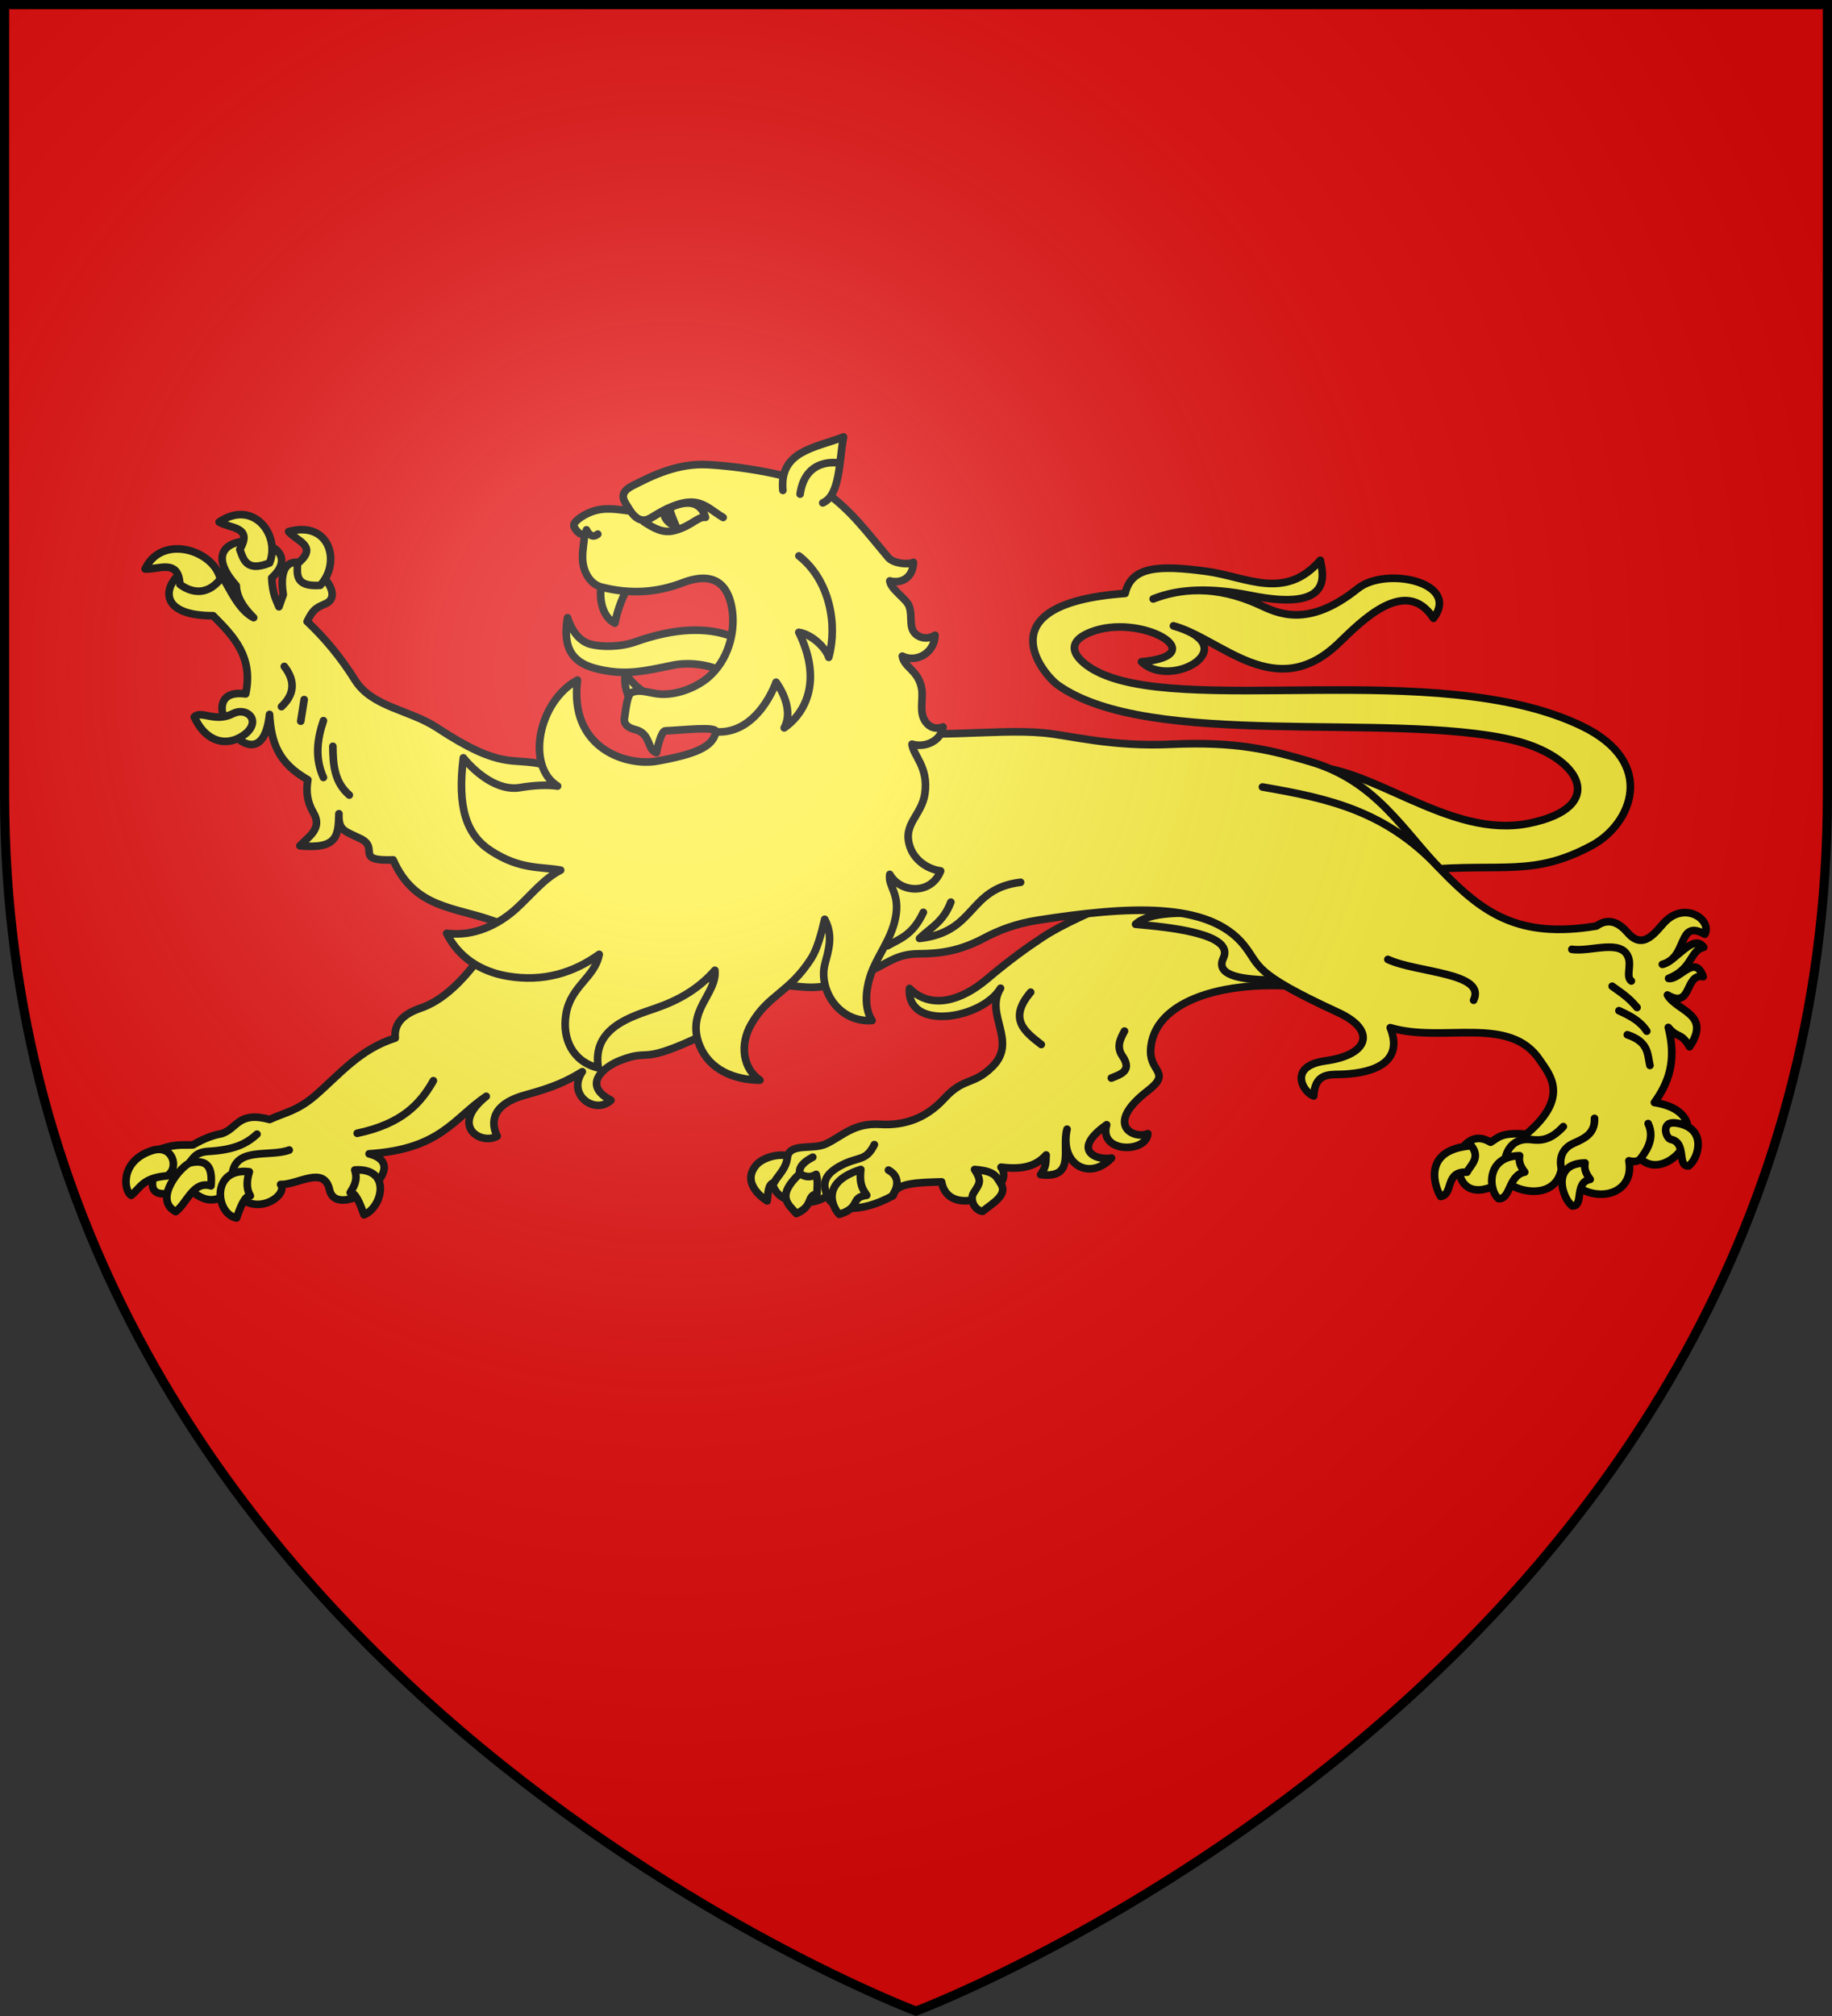
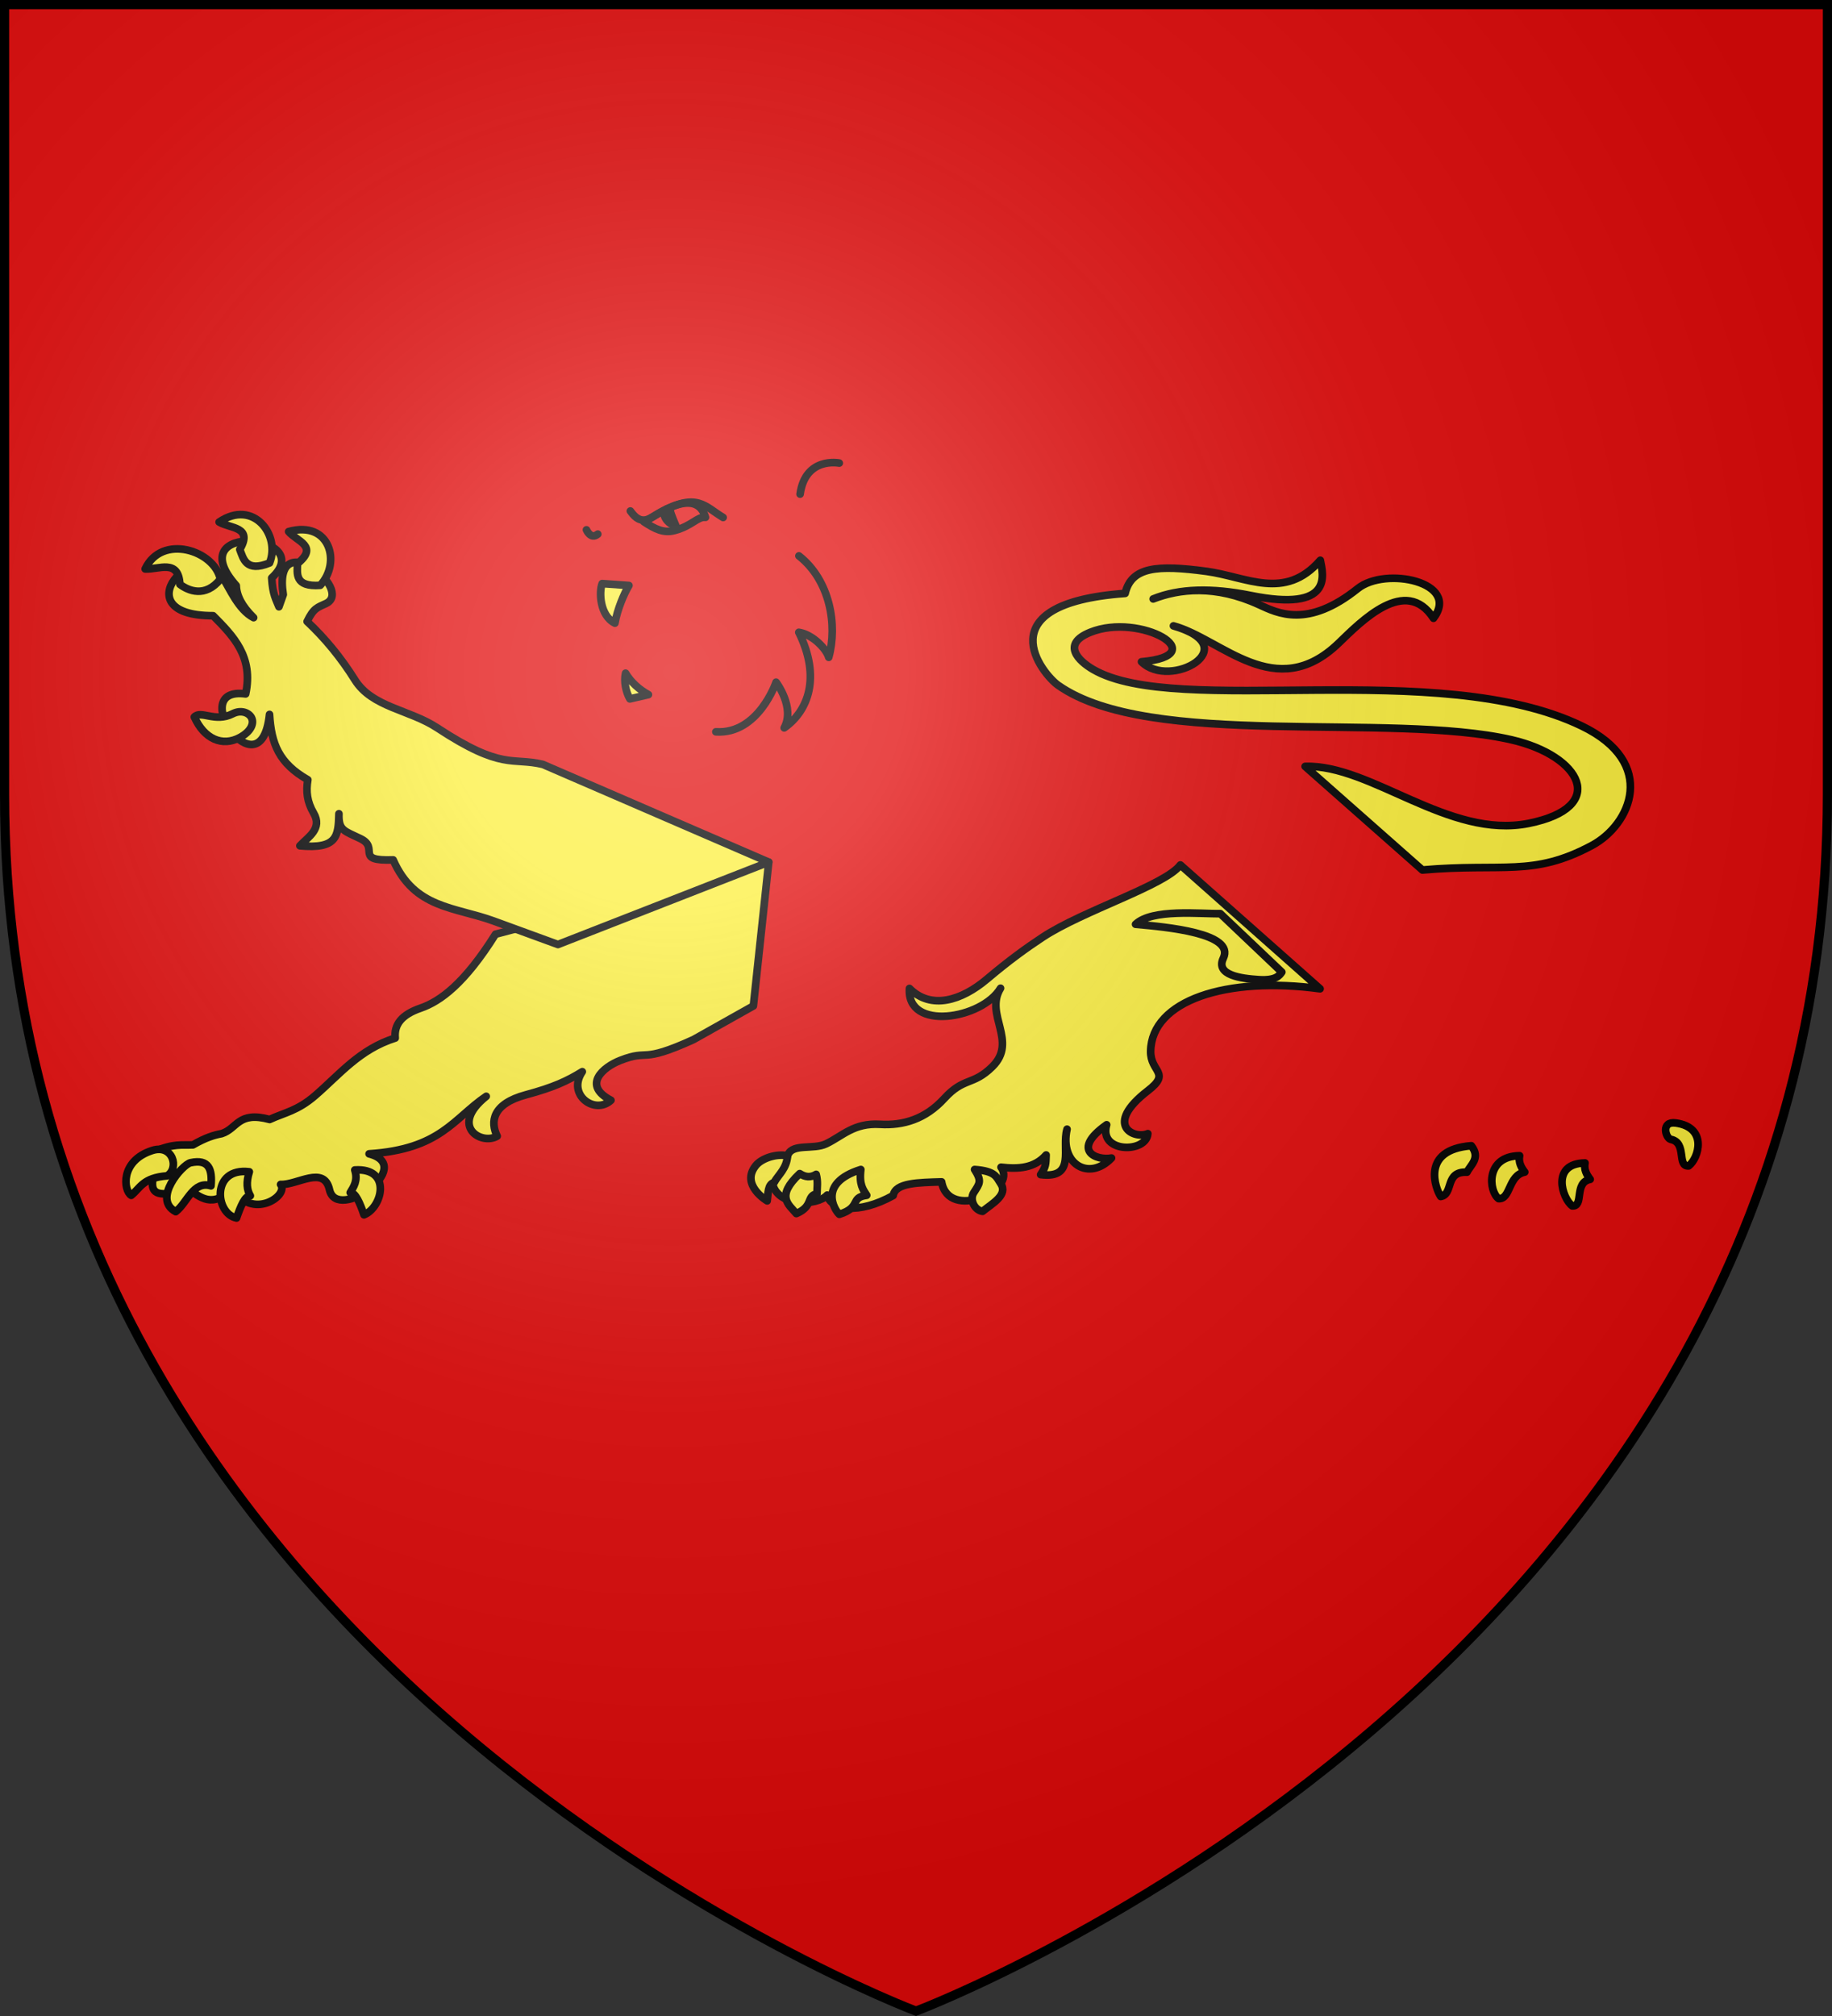
<svg xmlns="http://www.w3.org/2000/svg" width="600" height="660" viewBox="-300 -300 600 660">
  <rect x="-300" y="-300" width="600" height="660" fill="#333333" stroke="none" />
  <radialGradient id="a" cx="-80" cy="-80" r="405" gradientTransform="matrix(1 0 0 1 0 -.05)" gradientUnits="userSpaceOnUse">
    <stop offset="0" stop-color="#fff" stop-opacity=".31" />
    <stop offset=".19" stop-color="#fff" stop-opacity=".25" />
    <stop offset=".6" stop-color="#6b6b6b" stop-opacity=".125" />
    <stop offset="1" stop-opacity=".125" />
  </radialGradient>
  <path fill="#e20909" d="M-298.5-298.5h597v258.543C298.5 246.291 0 358.5 0 358.5S-298.5 246.291-298.5-39.957z" />
  <g stroke="#000" stroke-linecap="round" stroke-linejoin="round" stroke-width="2.5">
    <g fill="#fcef3c">
      <path d="M387.44 131.408c21.577-.704 47.042 23.92 73.239 18.652 26.357-5.3 17.123-22.134-5.614-27.356-40.178-9.228-118.452 3.312-148.519-17.861-4.998-3.52-24.312-26.725 21.946-30.07 2.042-8.742 10.61-9.367 26.54-7.235 13.237 1.772 25.683 9.797 37.384-3.617.947 4.742 4.46 17.043-22.839 11.53-12.627-2.55-23.356-2.334-31.898 1.13 8.559-3.295 20.295-4.718 34.705 1.894 6.014 2.759 15.884 7.864 32.303-5.297 9.102-7.296 33.763-2.085 24.794 9.734-9.1-14.013-23.63.975-31.068 8.14-20.694 19.934-38.275-1.35-54.1-5.653 24.031 6.876-1.082 21.115-10.462 11.757 24.081-2.101-.389-16.262-16.777-9.653-9.663 3.896-3.73 9.434.873 12.128 27.44 16.054 113.095-4.116 160.084 18.55 25.05 12.084 16.126 32.253 3.318 39.114-19.37 10.377-29.037 5.696-55.505 8.026zM392.337 204.21c-30.687-4.179-55.202 3.839-55.49 20.431-.12 6.895 6.84 6.963-.924 12.95-14.655 11.301-4.433 15.987 0 14.046-.439 6.432-16.22 6.398-13.49-2.914-11.88 8.407-3.284 11.84 1.6 10.895-7.39 7.738-17.07 1.935-14.57-9.438-1.858 6.143 3.089 16.331-8.649 14.865 1.82-2.663 1.67-3.388 1.802-6.425-3.866 4.383-9.162 4.65-14.773 4.01 5.525 7.623-17.22 17.708-19.458 4.79-7.581.237-15.162.264-15.854 4.468-11.263 6.275-20.414 4.797-21.62-.139-3.2 3.568-15.832 3.862-17.804-3.378 1.32-2.643 2.388-3.946 4.99-9.89 1.604-3.665 8.357-1.558 12.454-3.512 5.454-2.602 9.05-6.902 17.656-6.385 7.612.457 14.868-1.693 21.04-8.446 6.488-7.098 9.331-4.123 15.713-10.389 8.533-8.378-2.633-17.088 2.726-25.72-6.04 10.149-30.813 14.188-29.832.065 7.09 7.126 17.098 3.945 25.354-3.03 7.306-6.171 12.987-10.257 18.327-13.774 13.183-8.682 40.122-16.982 45.04-23.623zM206.735 209.824l5.036-47.081-89.491 23.606c-10.085 16.09-18.035 21.966-24.564 24.208-6.23 2.14-8.688 5.398-8.28 9.781-11.671 3.68-18.204 11.91-26.22 18.829-5.811 5.016-9.978 5.556-14.904 7.825-10.42-2.808-10.524 3.007-15.732 4.646-2.429.449-5.185 1.26-9.383 3.668-3.615.186-6.168-.568-12.696 2.2 3.733 4.243-8.934 18.664 11.09 12.175 3.905 2.738 8.081 6.63 14.577-.193 6.267 10.77 18.558 2.408 15.732-1.222 5.447.25 14.206-6.348 16.008 1.711 2.448 10.943 28.561-7.737 12.972-11.737 23.375-1.492 27.615-11.525 38.364-18.829-12.239 9.793-1.516 16.114 3.588 13.032-2.317-4.673-1.613-10.564 9.384-13.52 9.169-2.466 13.576-4.551 18.492-7.581-5.162 7.585 4.168 14.238 9.384 9.364-9.49-4.955-2.646-10.834 3.094-13.068 9.788-3.808 6.153 1.296 23.953-6.81z" transform="matrix(1 0 0 1 -259.997 -180.5)" />
      <path d="M121.674 182.017c-12.726-4.65-25.887-3.99-32.913-20.007-12.91.476-4.35-3.83-10.656-6.923-5.221-2.561-7.324-2.598-7.104-8.182-.178 7.355-.568 11.63-12.786 10.49 2.698-2.903 7.485-5.588 4.499-10.7-2.172-3.718-2.533-7.085-1.895-10.91-9.51-5.416-11.97-11.845-12.55-21.398-2.816 26.61-27.9-9.356-7.814-6.713C43.053 95.511 36.452 88.78 29.8 82.08c-30.209 0-5.037-27.38 3.552-11.749 1.673 2.364 4.688 9.833 9.708 12.378-3.888-3.79-5.581-7.258-5.683-10.49-18.875-21.2 27.135-16.816 11.603-2.517.335 5.561 1.437 7.043 2.368 9.44l1.42-3.985c-3.638-23.26 23.533-1.566 13.971 2.937-2.689 1.266-4.048 1.418-6.157 5.874 5.862 5.496 11.117 11.873 15.629 19.09 5.658 9.052 17.814 9.69 26.994 15.735 21.306 14.032 24.452 9.544 34.571 11.958l73.995 31.992-69.036 26.97zM331.91 183.088c10.13.901 32.662 2.914 28.738 11.121-2.643 5.528 5.769 6.66 11.727 7.024 5.487.336 6.658-1.384 7.432-2.487l-20.15-19.137c-6.385.151-22.323-1.693-27.747 3.48z" transform="matrix(1 0 0 1 -259.997 -180.5)" />
-       <path d="M241.243 118.698c21.799 4.404 43.515.196 60.561 1.744 8.619.782 22.055 4.615 41.744 3.721 21.348-.969 32.468 1.788 45.774 5.748 21.527 6.405 30.326 22.762 43.058 35.822 13.144 13.482 24.88 22.208 50.452 17.928 4.373-3.09 7.855-.584 10.237 2.18 5.2 6.036 9.274-.489 12.108-3.442 6.72-7 15.597-.71 13.182 3.948-9.144-5.128-5.403 7.611-13.924 9.869 4.225-.72 10.085-10.412 13.552-5.593-4.647 1.083-3.484 6.97-11.51 10.198 3.74.556 8.586-8.22 11.325-.575-6.15-1.21-3.487 10.786-11.696 6.003 3.206 5.461 14.443 6.178 7.24 16.942-2.96-4.99-3.775-2.494-6.962-6.333 2.857 11.039-.035 18.341-4.548 24.59 22.774 3.574 4.831 27.292-4.549 18.423-.784.863-2.031 1.11-3.806.658 2.296 12.704-15.061 15.254-22.092 2.796-2.397 11.798-18.727 6.281-18.38 2.632-1.54 2.58-12.667 8.336-15.038-1.152-.702-2.812.921-6.266 1.857-9.54 2.785-2.738 5.57-2.455 8.354-.822 2.449-1.372 3.177-3.33 11.696-2.632 14.5-12.254 7.518-19.56 4.549-24.097-9.927-15.165-31.868-5.599-49.105-10.773 5.09 12.72-8.152 15.149-16.709 15.297-3.682.063-8.018-.09-8.354 7.072-3.471-1.149-8.621-9.799 3.898-11.513 14.34-1.965 16.622-10.056 4.178-15.79-28.657-13.207-25.39-15.144-30.911-22.041-11.625-14.52-38.314-12.74-67.392-8.225-7.544 1.172-13.079 3.404-17.823 5.922-8.056 4.275-14.516 5.053-21.35 5.099-6.553.043-9.54 2.55-13.738 4.605-11.512 5.634-18.145 6.788-24.134 6.25l-54.12-4.859z" transform="matrix(1 0 0 1 -259.997 -180.5)" />
    </g>
-     <path fill="none" d="M497.287 259.87c1.255-1.847 5.016-6.217 2.493-11.532m-46.825 11.554c.698-3.553 3.178-6.958 8.594-6.302 3.057.37 6.237.272 10.447-4.267m-.519 14.244c-1.066-4.117.293-7.213 4.075-8.861 3.6-1.57 6.864-3.24 6.668-8.074M36.127 264.418c1.418-8.469 12.3-5.06 18.586-7.418m-32.483 3.857c1.157-1.137 1.744-3.156 6.028-3.411 8.564-.51 12.479-2.513 15.906-5.638m177.751 12.912c-.384-2.15 1.356-3.88 4.278-5.38m25.945 12.764s4.318-5.502-1.16-8.533m-20.066 8.178c-1.512-3.348-1.442-6.61 4.706-9.788 5.63-2.91 8.013-1.21 10.736-6.731M250.665 190.138c4.047-2.333 8.22-3.45 11.736-10.954m31.853-9.84c-17.472 2.085-14.357 16.296-33.11 18.38 3.563-3.523 7.714-5.226 10.268-11.882m102.055-37.69c21.783 3.752 40.297 7.851 57.667 26.264m-16.593 30.178c9.442 4.428 32.365 4.262 28.08 13.368M488 203.374c2.634 1.95 5.146 3.366 8.15 6.958m-5.927 1.05c3.434 1.588 6.839 3.224 9.113 6.695m-6.372 1.182c7.06 2.362 6.554 6.349 7.41 10.043m-25.583-38.007c6.198.962 16.504-3.682 18.588 2.893.872 2.754-.912 6.109.9 7.467M59.613 109.533l-1.114 7.073m-5.384-17.928c3.927 5.09 3.058 9.383-.928 13.158m13.738 4.606c-2.112 6.195-2.817 12.39 0 18.586m3.089-10.198c.045 5.939.472 11.741 5.384 15.955m2.584 110.727c14.798-3.104 20.751-9.8 24.948-17.208m195.625-28.973c-7.473 8.765-1.943 12.922 3.469 17.12m22.958 10.975c3.059-1.22 6.91-2.373 3.633-7.17-2.005-2.936-.836-5.463.661-8.195" transform="matrix(1 0 0 1 -259.997 -180.5)" />
    <path fill="#fcef3c" d="M57.42 65.015c7.038-5.737-.23-7.27-2.891-10.484 13.567-3.767 17.27 10.207 10.349 17.593-8.517.61-7.507-3.913-7.457-7.109zM38.53 60.38c4.397-7.524-3.024-6.763-6.766-8.976 11.295-7.652 20.17 4.358 16.517 13.396-7.769 3.154-8.565-1.403-9.752-4.42zm-2.337 53.798c-5.754 2.935-10.372-1.264-12.55 1.049 3.254 7.216 9.176 9.809 14.918 6.713 3.598-1.94 4.777-4.613 3.789-6.504-.805-1.54-3.315-2.708-6.157-1.258zM18.907 71.8c-.437-8.464-6.876-4.776-11.365-5.035 5.463-11.63 22.688-6.089 24.626 3.357-4.948 6.172-10.53 3.766-13.26 1.678zm57.29 191.728c12.22-.77 9.076 12.27 3.013 14.686-1.344-3.859-2.736-7.307-4.52-7.27 1.135-1.895 2.601-3.94 1.507-7.416zm-34.544.593c-12.556-1.512-11.253 13.754-4.186 15.131 1.345-3.858 2.736-7.307 4.52-7.269-1.134-1.895-1.429-4.386-.334-7.862zm-24.11 13.054c-7.782-4.109 2.208-15.445 4.855-16.02 6.044-1.315 7.186 2.184 6.697 7.565-5.843-1.77-7.74 5.55-11.553 8.455zm-2.847-11.719c4.134-2.462 1.936-10.491-4.856-8.307C-.75 260.555.46 270.302 2.975 271.835c3.033-2.449 3.767-5.747 11.72-6.379zm498.37-3.267c-4.001.315-.441-7.665-5.894-8.682-1.692-.464-3.273-6.043 1.684-5.358 10.519 1.452 7.497 11.562 4.21 14.04zm-38.16 13.09c4.002.315.442-7.665 5.895-8.682-1.202-1.573-2.1-3.248-1.684-5.358-11.208.144-7.497 11.562-4.21 14.04zm-24.114-2.374c4.003.315 3.122-7.665 8.575-8.682-1.203-1.573-2.1-3.248-1.684-5.358-11.208.144-10.176 11.562-6.89 14.04zm-18.947-.698c4.313-.702 1.202-8.32 8.605-7.953 1.143-2.372 4.566-4.629 1.42-8.66-16.775 1.31-11.648 14.19-10.025 16.613zm-152.66-8.832c2.443 3.832 1.69 4.529-.265 7.57-1.523 2.367.364 5.841 2.887 6.124 3.249-2.625 8.399-5.396 5.942-9.078-1.455-2.182-1.667-4.1-8.564-4.616zm-37.26 0c-.6 5.016.755 6.568 1.932 8.436-5.64.737-1.62 3.918-8.97 6.236-1.516-1.362-7.202-10.183 7.038-14.672zm-21.114 14.427c5.774-2.472 3.141-5.788 6.762-6.48 0-2.078.389-3.984-.276-6.358-1.794 1.108-3.588.93-5.382-.244-7.905 7.455-3.683 10.036-1.104 13.082zm-2.876-18.952c-.309 4.23-2.828 6.012-4.45 8.787-2.065.596-1.892 3.57-2.222 6.01 0 0-8.92-5.25-3.695-11.61 1.867-2.272 6.507-3.92 10.367-3.187z" transform="matrix(1 0 0 1 -259.997 -180.5)" />
    <g stroke-width="3.133">
      <g fill-rule="evenodd">
-         <path fill="#fcef3c" d="M273.66 136.906c-8.25-2.07-16.208-4.053-22.756-8.231-6.099-3.892-15.296-5.364-22.744-3.856-11.98 2.426-19.722 4.497-31.895 1.303-10.251-2.69-13.308-9.414-11.365-20.786 2.137 6.624 5.754 9.822 9.21 10.82 4.448 1.282 12.387 1.294 18.594-.91 32.133-11.41 53.155-1.798 60.955 21.66z" transform="matrix(.798 0 0 .798 -261.672 -181.828)" />
        <path fill="#fcef3c" d="M199.118 91.339c-1.319 3.182-1.1 13.083 5.221 16.23 1.002-5.622 3.734-12.134 5.763-15.455zm9.597 36.752c-.803 3.456.182 7.853 1.768 10.547l7.609-1.748c-3.878-2.126-7.325-5.275-9.377-8.8z" transform="matrix(.798 0 0 .798 -261.672 -181.828)" />
-         <path fill="#fff03c" d="M309.888 270.586c-3.195-4.782-2.704-11.997-.842-17.947 2.54-8.112 8.45-14.732 10.357-23.736 2.23-10.53-3.086-13.076-2.255-18.269 4.392 7.821 17.058 8.42 20.869-1.415-5.635-.797-10.727-4.54-12.543-9.818-3.27-9.503 4.797-12.79 6.102-21.995 1.539-10.86-4.896-15.591-5.307-20.189 5.4 1.648 11.955-1.382 12.738-7.06-2.867 1.064-5.806.325-7.614-2.833-2.168-3.787-.432-8.772-1.16-12.888-1.354-7.644-7.195-8.582-7.944-13.342 5.693 2.88 13.276-1.263 13.414-8.57-2.11 1.37-4.846 1.552-7.12.136-4.087-2.547-1.907-7.433-3.432-11.91-1.104-3.241-7.634-6.98-7.999-10.522 4.92 1.34 9.611-1.548 9.698-7.598-2.565 1.141-8.37.313-10.29-1.958-8.983-10.629-15.304-19.424-25.893-26.903-8.586-6.062-30.78-10.193-47.98-11.225-12.675-.762-23.441 4.718-31.218 8.704-6.778 3.474-2.548 6.991-.786 10.31-5.794-.714-10.743-1.708-16.223.423-3.162 1.23-7.285 3.912-6.951 5.69.193 1.029 2.444 4.37 4.366 3.148-.125 3.987-.918 6.251-.8 10.388.157 5.44 3.269 10.422 7.697 11.55 11.742 2.994 22.517 2.379 33.333-1.75 14.645-5.591 19.257 2.699 20.426 11.64 1.177 9.016-1.788 20.185-9.898 27.172-4.21 3.627-11.934 7.207-19.445 6.872-4.216-.188-8.286-2.287-11.981-.666-1.884.826-2.373 7.027-2.94 10.422-.444 2.65 1.593 4.105 4.408 4.79 6.524 1.585 4.833 8.395 8.725 9.48.26-1.78 1.989-8.936 3.59-8.982 6.44-.186 21.242-2.018 20.785.417-1.154 6.122-8.153 9.123-24.064 12.002-12.343 2.233-36.22-4.954-32.747-33.23-16.14 8.809-21.259 35.322-8.136 43.482-4.722-.644-9.944-.287-15.663.65-8.497 1.393-17.55-5.503-23.03-12.237-2.527 20.13 1.093 31.523 11.26 38.128 12.08 7.85 20.477 6.465 28.672 7.942-6.893 3.505-11.85 9.94-18.16 15.72-7.089 6.495-17.348 11.689-28.612 10.186 4.712 9.714 13.796 15.679 24.862 17.576 14.93 2.56 27.363-1.49 37.73-8.936-1.775 9.569-11.658 12.92-13.611 24.486-1.745 10.335 2.894 19.643 13.274 22.128-2.802-16.579 13.842-21.139 23.673-24.564 9.304-3.242 17.413-7.829 24.146-15.507.958 9.798-12.12 16.559-6.214 30.972 3.97 9.693 13.87 14.01 24.677 14.1-6.886-4.72-8.445-14.35-3.59-22.882 6.974-12.252 15.569-12.828 24.677-27.061 2.416-3.776 4.131-10.055 5.513-16.062 3.702 6.857 1.437 13.038.06 18.482-2.587 10.226 5.497 23.98 19.396 23.059z" transform="matrix(.798 0 0 .798 -261.672 -181.828)" />
      </g>
      <path fill="none" d="M216.209 65.947c4.662 3.096 8.16 4.77 12.575 3.623 7.117-1.85 9.44-5.798 12.725-5.416-2.736-9-11.58-5.904-18.335-2.157-3.018 1.674-4.96 3.026-6.965 3.95z" transform="matrix(.798 0 0 .798 -261.672 -181.828)" />
      <path fill-rule="evenodd" d="M227.097 60.533c-.59.353.952 4.01 2.259 7.084-1.181-.061-4.63-1.756-4.931-5.303.828-2.288 2.672-1.78 2.672-1.78z" transform="matrix(.798 0 0 .798 -261.672 -181.828)" />
-       <path fill="#fff03c" fill-rule="evenodd" d="M273.277 53.096c-1.555-16.248 13.462-17.456 24.882-21.93-1.874 10.357-1.415 23.938-8.518 27.062" transform="matrix(.798 0 0 .798 -261.672 -181.828)" />
      <path fill="none" d="M296.413 41.892s-13.887-2.797-16.072 12.74m-87.681 14.65s1.762 4.164 4.645 1.761m13.378-9.486c4.78 6.826 8.368 2.676 12.491.44 15.015-8.142 18.086-2.265 25.577 2.212m-2.976 87.943c17.465 1.106 24.708-20.371 24.708-20.371s7.902 10.325 3.334 18.744c9.804-6.89 15.188-20.654 5.99-39.2 5.7.871 11.352 6.84 12.287 10.266 3.708-13.373.462-31.658-12.236-41.622" transform="matrix(.798 0 0 .798 -261.672 -181.828)" />
    </g>
  </g>
  <path fill="url(#a)" d="M-298.5-298.5h597V-40C298.5 246.2 0 358.39 0 358.39S-298.5 246.2-298.5-40z" transform="matrix(1 0 0 1 0 .05)" />
  <path fill="none" stroke="#000" stroke-width="3" d="M-298.5-298.5h597v258.503C298.5 246.206 0 358.398 0 358.398S-298.5 246.206-298.5-39.997z" />
</svg>